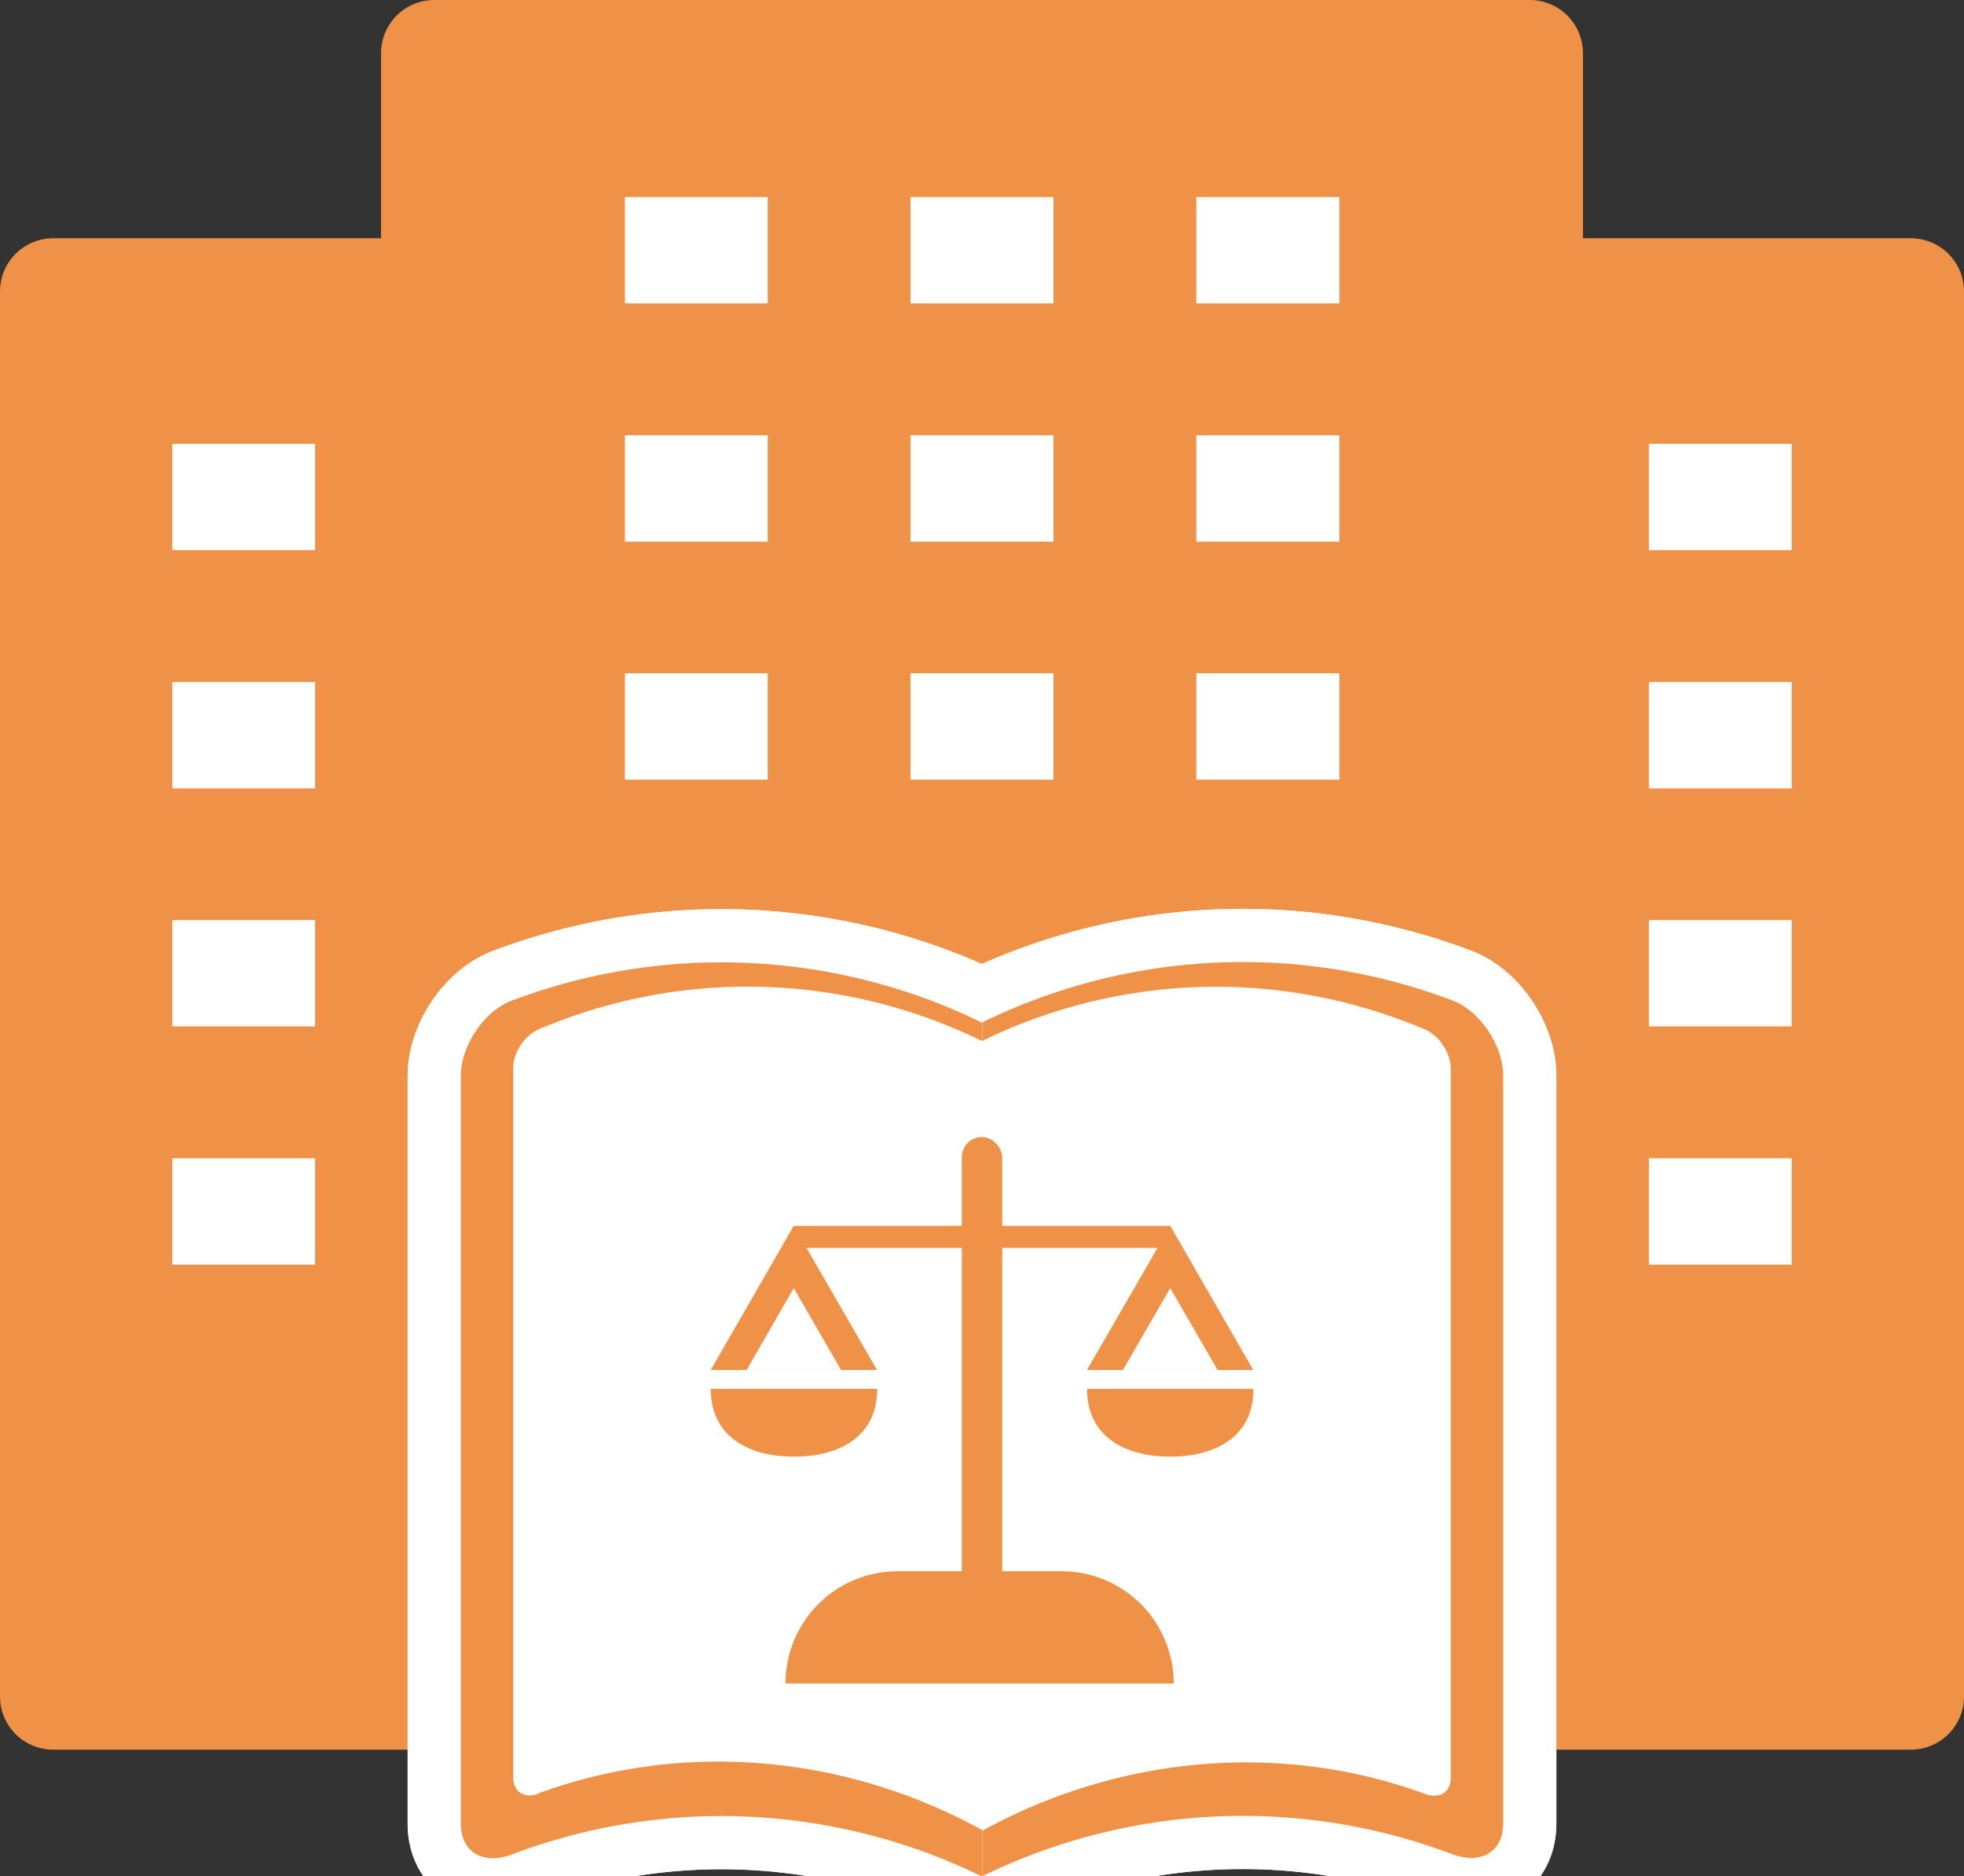
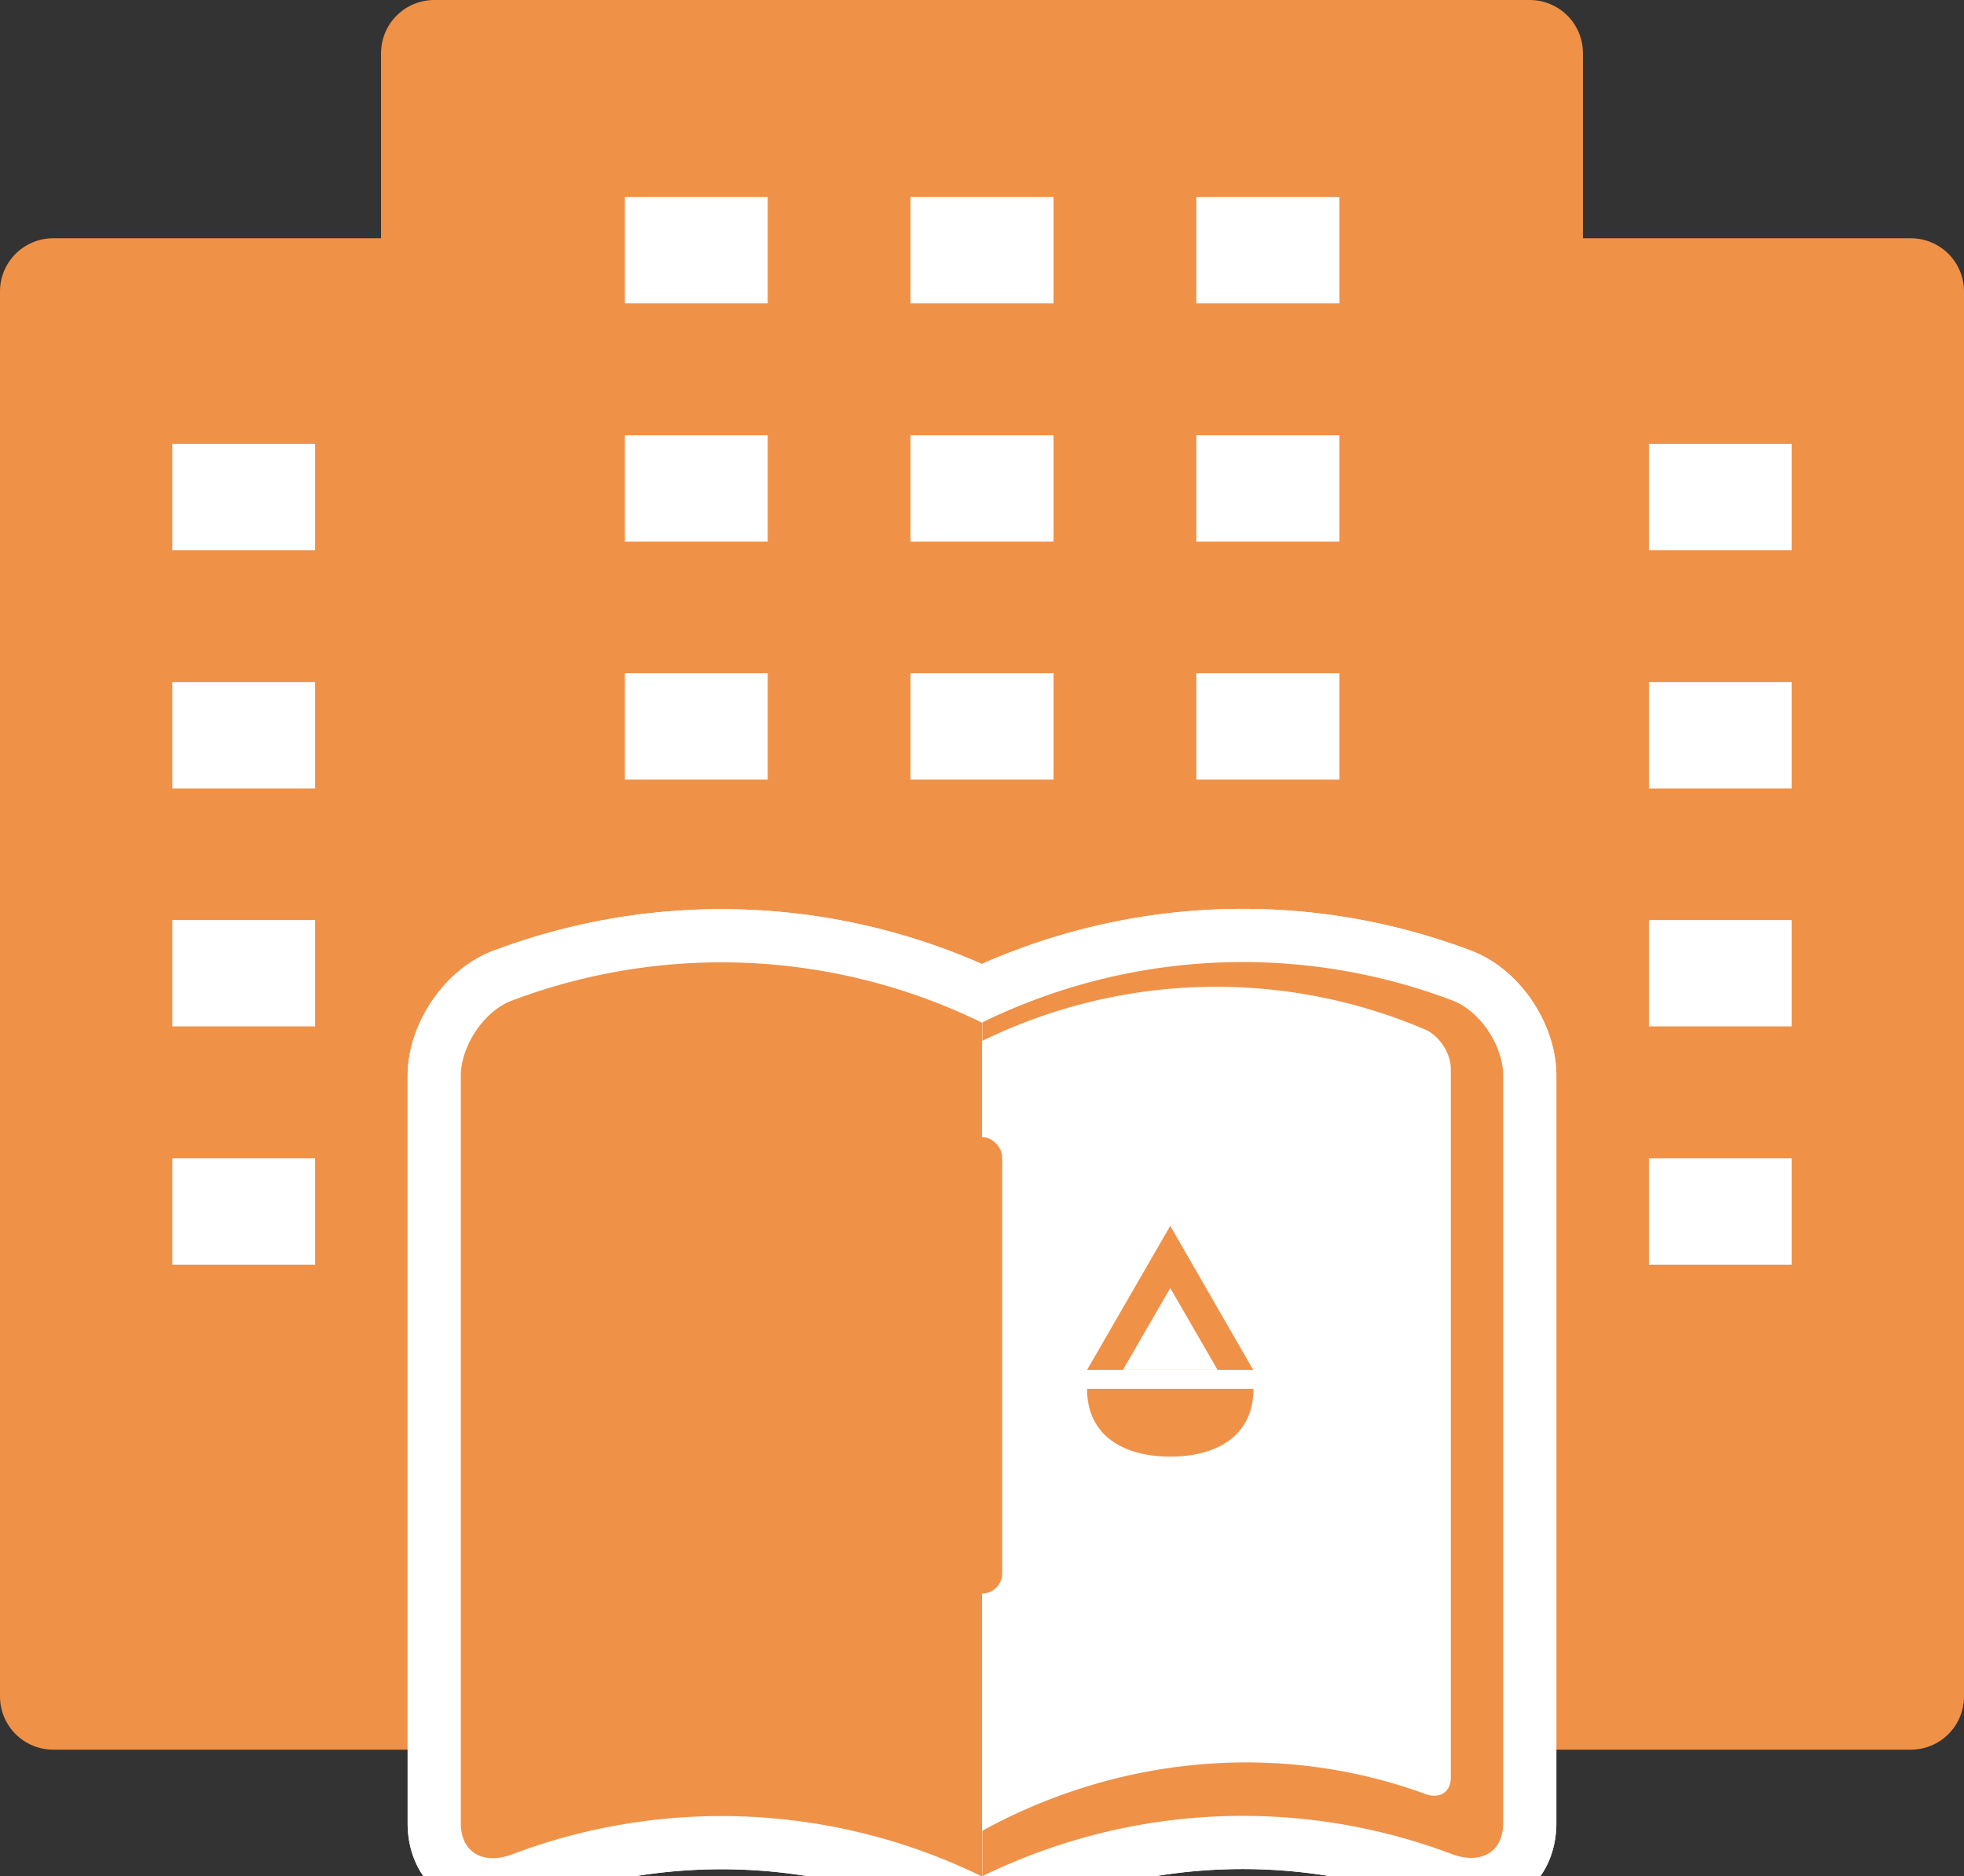
<svg xmlns="http://www.w3.org/2000/svg" id="_レイヤー_2" data-name="レイヤー 2" viewBox="0 0 73.86 70.56">
  <rect x="0" y="0" width="73.86" height="70.56" fill="#333333" stroke="none" />
  <defs>
    <style>.cls-1,.cls-2{fill:#f09148}.cls-3{fill:#fff}.cls-4{stroke-linecap:round}.cls-4,.cls-5{fill:none;stroke:#fff}.cls-2,.cls-4,.cls-5{stroke-linejoin:round;stroke-width:4px}.cls-2{stroke:#f09148}</style>
  </defs>
  <g id="_アイコン" data-name="アイコン">
    <path class="cls-2" d="M16.33 2h41.2v61.8h-41.2z" />
    <path class="cls-5" d="M28.87 9.41H23.5M28.87 18.37H23.5M28.87 27.32H23.5M50.37 9.41h-5.38M50.37 18.37h-5.38M50.37 27.32h-5.38M39.62 9.41h-5.38M39.62 18.37h-5.38M39.62 27.32h-5.38" />
    <path class="cls-2" d="M57.53 10.96h14.33V63.8H57.53z" />
    <g>
      <path class="cls-5" d="M67.38 45.56h-5.37M67.38 18.69h-5.37M67.38 27.65h-5.37M67.38 36.6h-5.37" />
    </g>
    <path class="cls-2" d="M2 10.96h14.33V63.8H2z" />
    <g>
      <path class="cls-5" d="M11.85 45.56H6.48M11.85 18.69H6.48M11.85 27.65H6.48M11.85 36.6H6.48" />
    </g>
    <g>
      <path class="cls-4" d="M36.91 70.56a22.253 22.253 0 00-17.66-.82c-1.07.4-1.92-.07-1.92-1.17V40.46c0-1.1.85-2.43 1.92-2.83a22.295 22.295 0 0117.66.82s.02.02.02.03v32.08s0 .01-.02 0z" />
      <path class="cls-4" d="M36.91 70.56a22.253 22.253 0 00-17.66-.82c-1.07.4-1.92-.07-1.92-1.17V40.46c0-1.1.85-2.43 1.92-2.83a22.295 22.295 0 0117.66.82s.02.02.02.03v32.08s0 .01-.02 0z" />
      <path class="cls-4" d="M20.25 67.46c-.53.19-.95-.07-.95-.62V40.15c0-.55.42-1.21.96-1.44a20.018 20.018 0 0116.67.44v29.67c-5.24-2.88-11.33-3.34-16.67-1.38z" />
      <path class="cls-4" d="M20.25 67.46c-.53.19-.95-.07-.95-.62V40.15c0-.55.42-1.21.96-1.44a20.018 20.018 0 0116.67.44v29.67c-5.24-2.88-11.33-3.34-16.67-1.38z" />
      <g>
        <path class="cls-4" d="M56.53 68.56c0 1.1-.85 1.57-1.92 1.17a22.253 22.253 0 00-15.75 0c-1.07.4-1.92.83-1.92.83V40.45v-2s.85-.43 1.92-.83a22.253 22.253 0 0115.75 0c1.07.4 1.92 1.73 1.92 2.83v28.11z" />
        <path class="cls-4" d="M56.53 68.56c0 1.1-.85 1.57-1.92 1.17a22.253 22.253 0 00-15.75 0c-1.07.4-1.92.83-1.92.83V40.45v-2s.85-.43 1.92-.83a22.253 22.253 0 0115.75 0c1.07.4 1.92 1.73 1.92 2.83v28.11z" />
      </g>
      <g>
        <path class="cls-4" d="M36.93 68.83V39.16v-.01a20.017 20.017 0 0116.67-.43c.53.23.95.89.96 1.44v26.69c0 .55-.42.81-.95.62-5.34-1.96-11.42-1.5-16.67 1.38z" />
        <path class="cls-4" d="M36.93 68.83V39.16v-.01a20.017 20.017 0 0116.67-.43c.53.23.95.89.96 1.44v26.69c0 .55-.42.81-.95.62-5.34-1.96-11.42-1.5-16.67 1.38z" />
      </g>
      <g>
        <rect class="cls-4" x="36.17" y="42.76" width="1.52" height="17.17" rx=".76" ry=".76" />
        <path class="cls-4" d="M44.13 63.31H29.54a4.22 4.22 0 014.22-4.22h6.16a4.22 4.22 0 014.22 4.22zM29.85 46.1H44v.83H29.85z" />
-         <path class="cls-4" d="M29.85 46.1l-3.12 5.42h6.25l-3.13-5.42z" />
        <path class="cls-4" d="M29.85 48.44l-1.77 3.08h3.55l-1.78-3.08zM44.01 46.1l-3.13 5.42h6.25l-3.12-5.42zM26.73 52.23c0 1.78 1.4 2.55 3.13 2.55s3.13-.77 3.13-2.55h-6.25zM40.88 52.23c0 1.78 1.4 2.55 3.13 2.55s3.13-.77 3.13-2.55h-6.25z" />
-         <path class="cls-4" d="M44.01 48.44l-1.78 3.08h3.56l-1.78-3.08z" />
+         <path class="cls-4" d="M44.01 48.44l-1.78 3.08h3.56l-1.78-3.08" />
      </g>
      <g>
        <path class="cls-1" d="M36.91 70.56a22.253 22.253 0 00-17.66-.82c-1.07.4-1.92-.07-1.92-1.17V40.46c0-1.1.85-2.43 1.92-2.83a22.295 22.295 0 0117.66.82s.02.02.02.03v32.08s0 .01-.02 0z" />
-         <path class="cls-3" d="M20.25 67.46c-.53.19-.95-.07-.95-.62V40.15c0-.55.42-1.21.96-1.44a20.018 20.018 0 0116.67.44v29.67c-5.24-2.88-11.33-3.34-16.67-1.38z" />
        <path class="cls-1" d="M56.53 68.56c0 1.1-.85 1.57-1.92 1.17a22.253 22.253 0 00-15.75 0c-1.07.4-1.92.83-1.92.83V40.45v-2s.85-.43 1.92-.83a22.253 22.253 0 0115.75 0c1.07.4 1.92 1.73 1.92 2.83v28.11z" />
        <path class="cls-3" d="M36.93 68.83V39.16v-.01a20.017 20.017 0 0116.67-.43c.53.23.95.89.96 1.44v26.69c0 .55-.42.81-.95.62-5.34-1.96-11.42-1.5-16.67 1.38z" />
        <g>
          <rect class="cls-1" x="36.17" y="42.76" width="1.52" height="17.17" rx=".76" ry=".76" />
-           <path class="cls-1" d="M44.13 63.31H29.54a4.22 4.22 0 014.22-4.22h6.16a4.22 4.22 0 014.22 4.22zM29.85 46.1H44v.83H29.85z" />
-           <path class="cls-1" d="M29.85 46.1l-3.12 5.42h6.25l-3.13-5.42z" />
-           <path class="cls-3" d="M29.85 48.44l-1.77 3.08h3.55l-1.78-3.08z" />
          <path class="cls-1" d="M44.01 46.1l-3.13 5.42h6.25l-3.12-5.42zM26.73 52.23c0 1.78 1.4 2.55 3.13 2.55s3.13-.77 3.13-2.55h-6.25zM40.88 52.23c0 1.78 1.4 2.55 3.13 2.55s3.13-.77 3.13-2.55h-6.25z" />
          <path class="cls-3" d="M44.01 48.44l-1.78 3.08h3.56l-1.78-3.08z" />
        </g>
      </g>
    </g>
  </g>
</svg>